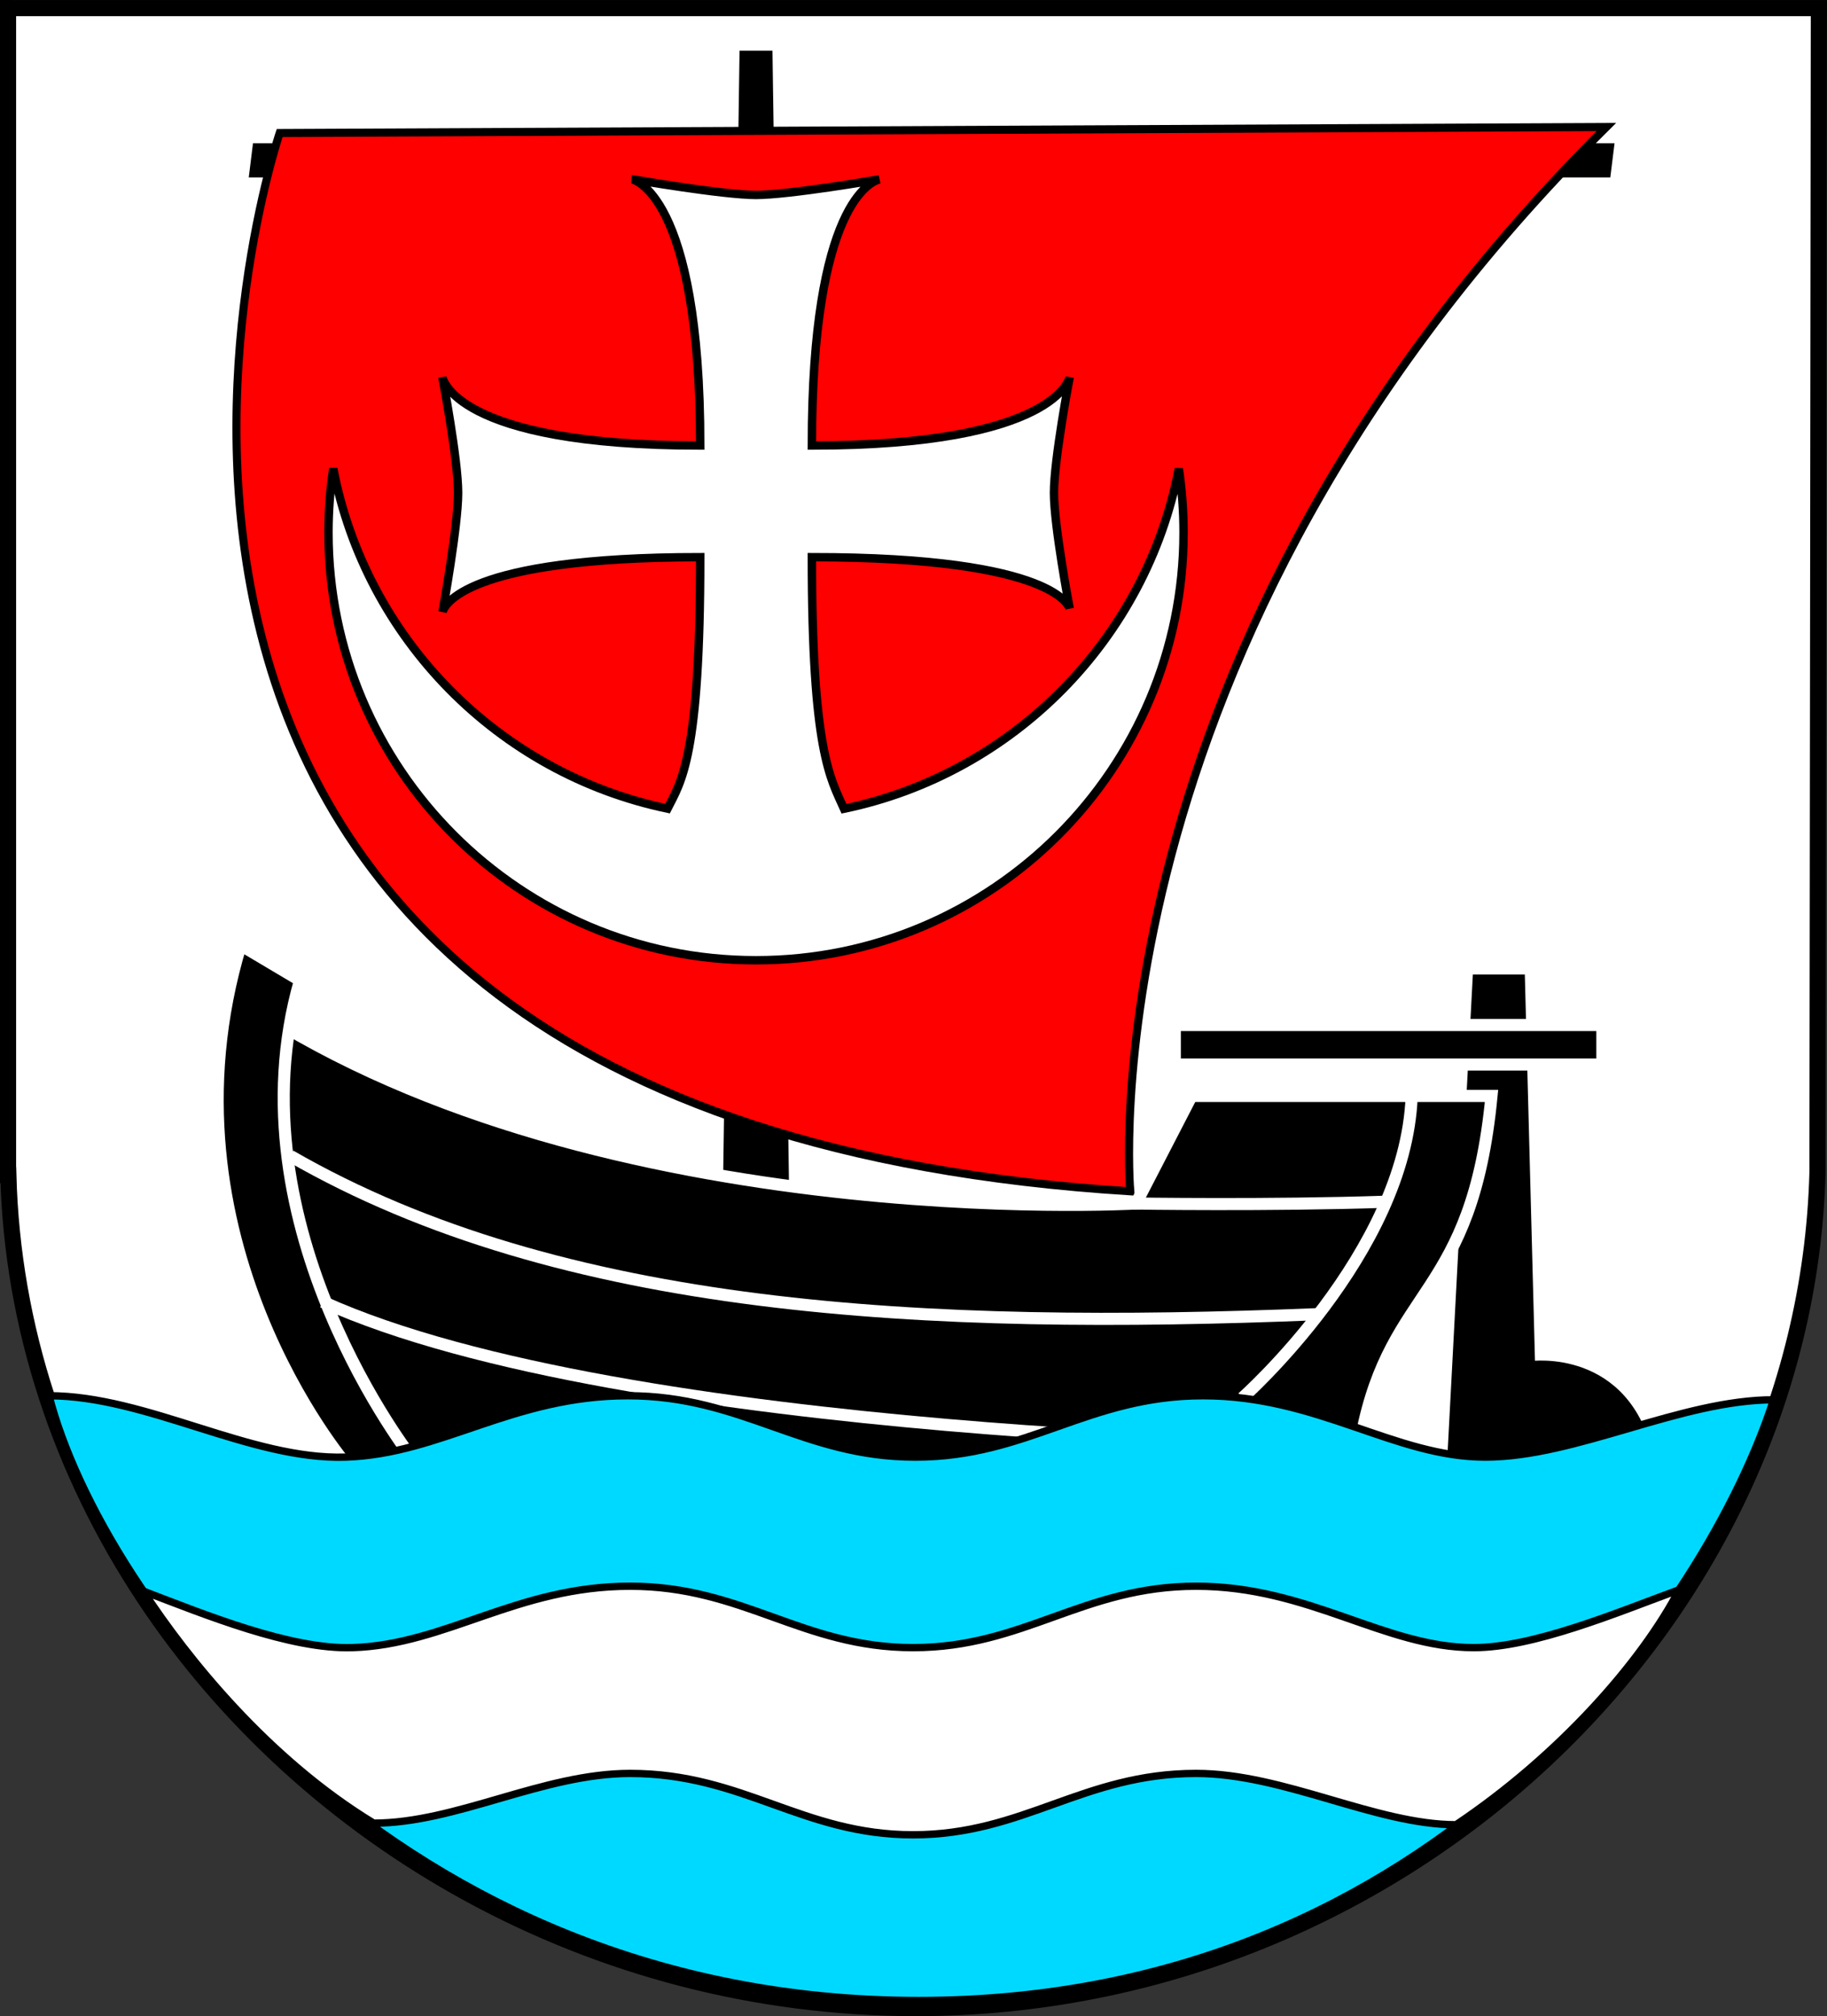
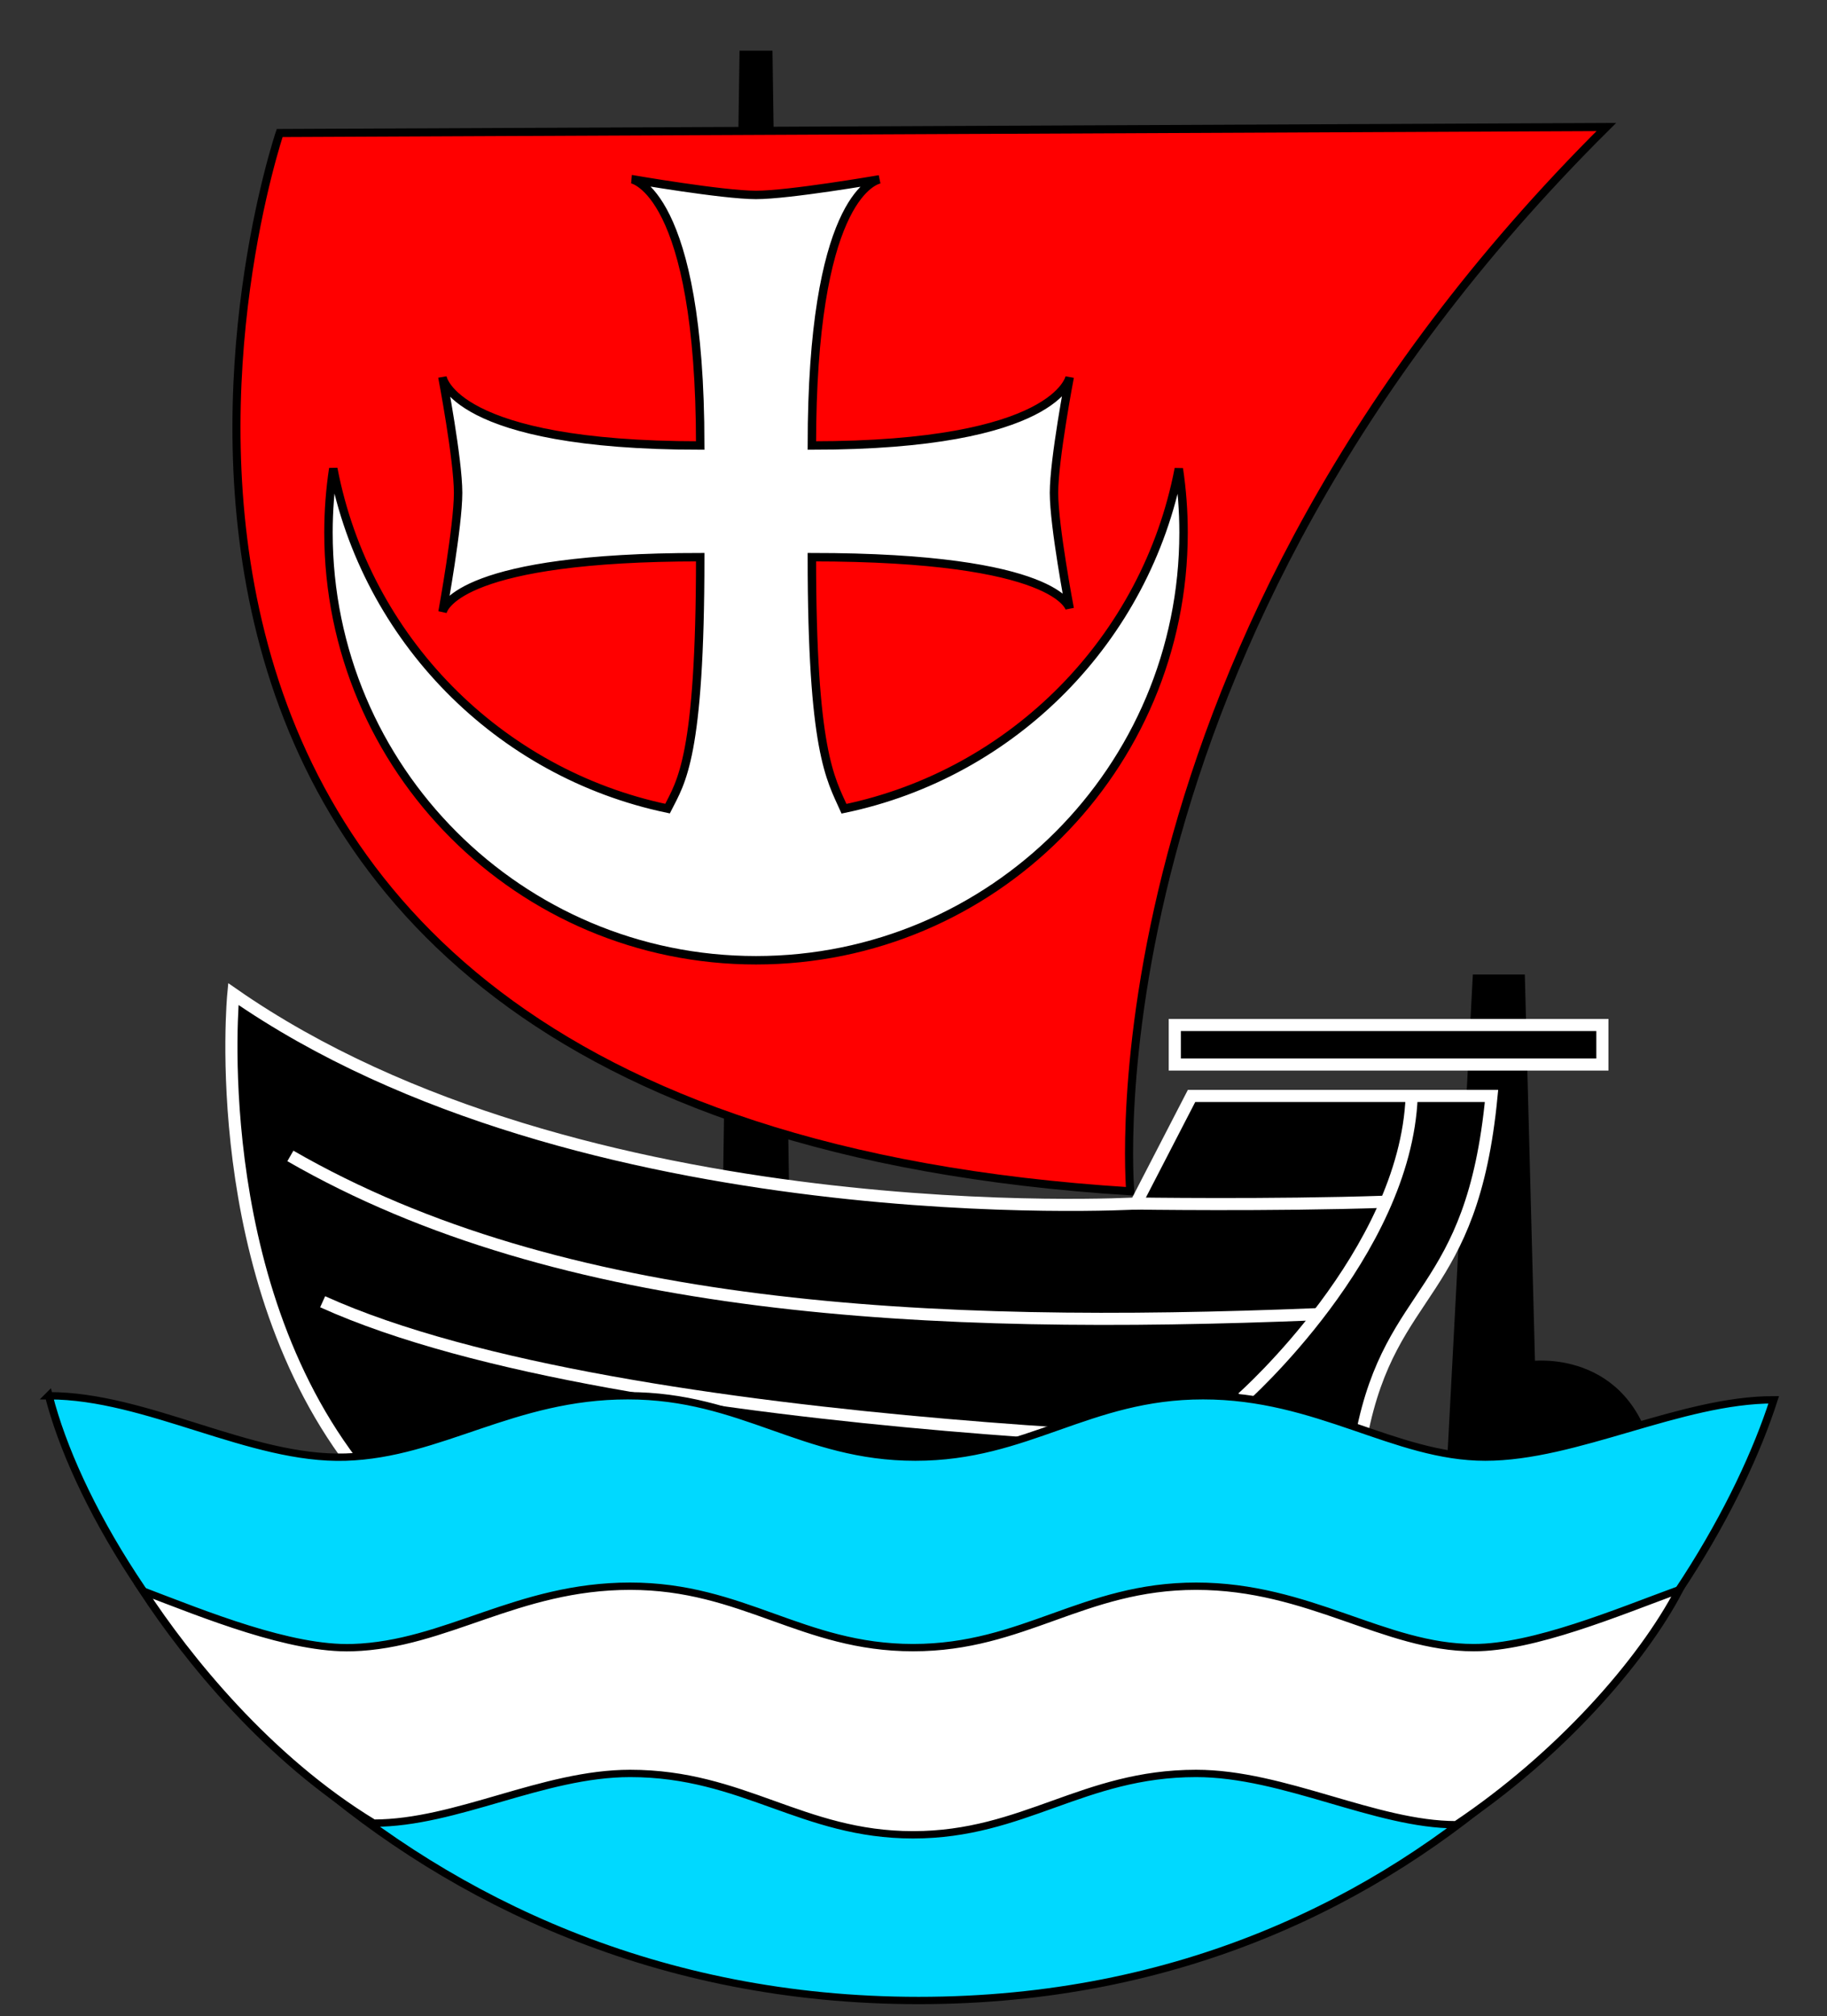
<svg xmlns="http://www.w3.org/2000/svg" width="904.604" height="998.047" viewBox="0 0 904.604 998.046">
  <rect x="0" y="0" width="904.604" height="998.046" fill="#333333" stroke="none" />
  <defs />
  <g stroke="#000">
-     <path fill="#fff" stroke-linecap="round" stroke-width="8" d="m3.983,4.013v577.654h.147c1.952,75.644 26.378,147.345 67.23,209.099 79.784,120.604 222.22,203.267 382.248,203.267 241.968,0 440.527-190.539 446.29-413.918l.682-576.102h-896.597z" />
    <g stroke-width="4">
      <path d="m368.145,27.095h12.359l9.887,678.643h-32.132z" />
-       <path d="m127.031,72.897 670.116-.01-1.603,12.945-670.115,.01z" />
      <path fill="#f00" d="m138.478,65.847c0,0-164.954,487.257 421.15,523.882 0,0-24.291-268.651 235.717-526.854z" />
    </g>
    <path stroke-width="4.171" d="m718.52,724.996 12.71-240.511 21.724,0 5.033,191.373c0,0 47.35-6.639 58.791,45.901z" />
  </g>
  <g stroke="#fff" stroke-width="6">
    <path d="m674.175,710.374c14.609-74.405 54.737-67.466 64.32-167.86h-148.518l-27.503,53.235c0,0-275.102,15.865-446.947-103.668 0,0-13.594,140.776 62.039,236.04 214.199-4.509 328.621,50.86 496.609-17.746z" />
    <path d="m581.673,507.39 211.72,0 0,19.568-211.72,0z" />
  </g>
  <path fill="#fff" stroke="#000" stroke-width="4.176" d="m312.856,88.719c0,0 33.844,5.886 33.844,131.812-122.522,0-127.656-33.875-127.656-33.875 0,0 7.781,40.789 7.781,57.312 0,16.344-7.554,58.059-7.719,58.969 .777-3.015 10.658-27.125 127.594-27.125 0,99.234-9.469,111.16-16.188,124.469-83.713-17.505-149.381-84.12-165.5-168.344-1.554,10.344-2.375,20.942-2.375,31.719 0,116.911 94.776,211.688 211.688,211.688 116.911,0 211.688-94.776 211.688-211.688 0-10.744-.799-21.311-2.344-31.625-16.167,84.278-81.95,150.907-165.781,168.312-6.711-15.019-15.906-28.476-15.906-124.531 122.522,0 127.656,25.5 127.656,25.5 0,0-7.781-40.82-7.781-57.344 0-16.523 7.781-57.312 7.781-57.312 0,0-6.09,33.875-127.656,33.875 0-120.093 29.749-130.875 33.469-131.75-1.196,.206-44.827,7.719-61.125,7.719-16.523,0-61.469-7.781-61.469-7.781z" />
  <g stroke="#fff" stroke-width="6">
-     <path d="m171.715,725.233c0,0-96.315-112.371-52.538-257.387l29.372,17.443c-35.204,122.16 56.283,237.552 56.283,237.552" />
    <g fill="none">
      <path d="m143.773,572.207c134.124,77.358 315.345,86.179 508.195,78.346" />
      <path d="m561.037,595.753c0,0 68.171,1.056 124.647-.859" />
      <path d="m159.751,644.393c150.098,67.849 505.124,71.049 505.124,71.049" />
      <path d="m698.959,542.736c-2.99,77.743-83.797,149.23-83.797,149.23" />
    </g>
  </g>
  <g stroke="#000" stroke-width="3.932" transform="matrix(.986 0 0 .924 20.525 75.314)">
    <path fill="#00d9ff" d="m3.694,666.238c26.256,109.018 174.331,323.993 436.79,323.993 262.459,0 396.891-213.845 429.398-321.828-46.711,0-99.287,30.722-144.848,30.722-45.561,0-83.96-32.887-141.715-32.887-57.755,0-87.929,32.887-144.477,32.887-56.548,0-86.685-32.887-144.44-32.887-57.755,0-93.962,31.299-141.715,32.887-47.754,1.588-99.772-32.887-148.993-32.887z" />
    <path fill="#fff" d="m295.594,768.278c-56.817,0-92.428,31.32-139.407,32.908-31.216,1.055-74.006-17.652-105.142-30.319 21.94,35.803 62.708,90.033 115.733,124.349 41.603,0 85.076-26.635 128.816-26.635 56.818,0 86.471,32.88 142.102,32.88 55.631,0 85.315-32.88 142.132-32.88 43.989,0 90.202,27.483 130.595,27.483 51.673-36.94 93.239-87.23 112.108-125.96-31.363,12.313-73.163,31.082-103.296,31.082-44.822,0-82.59-32.908-139.407-32.908-56.818,0-86.501,32.908-142.132,32.908-55.631,0-85.284-32.908-142.102-32.908z" />
  </g>
</svg>